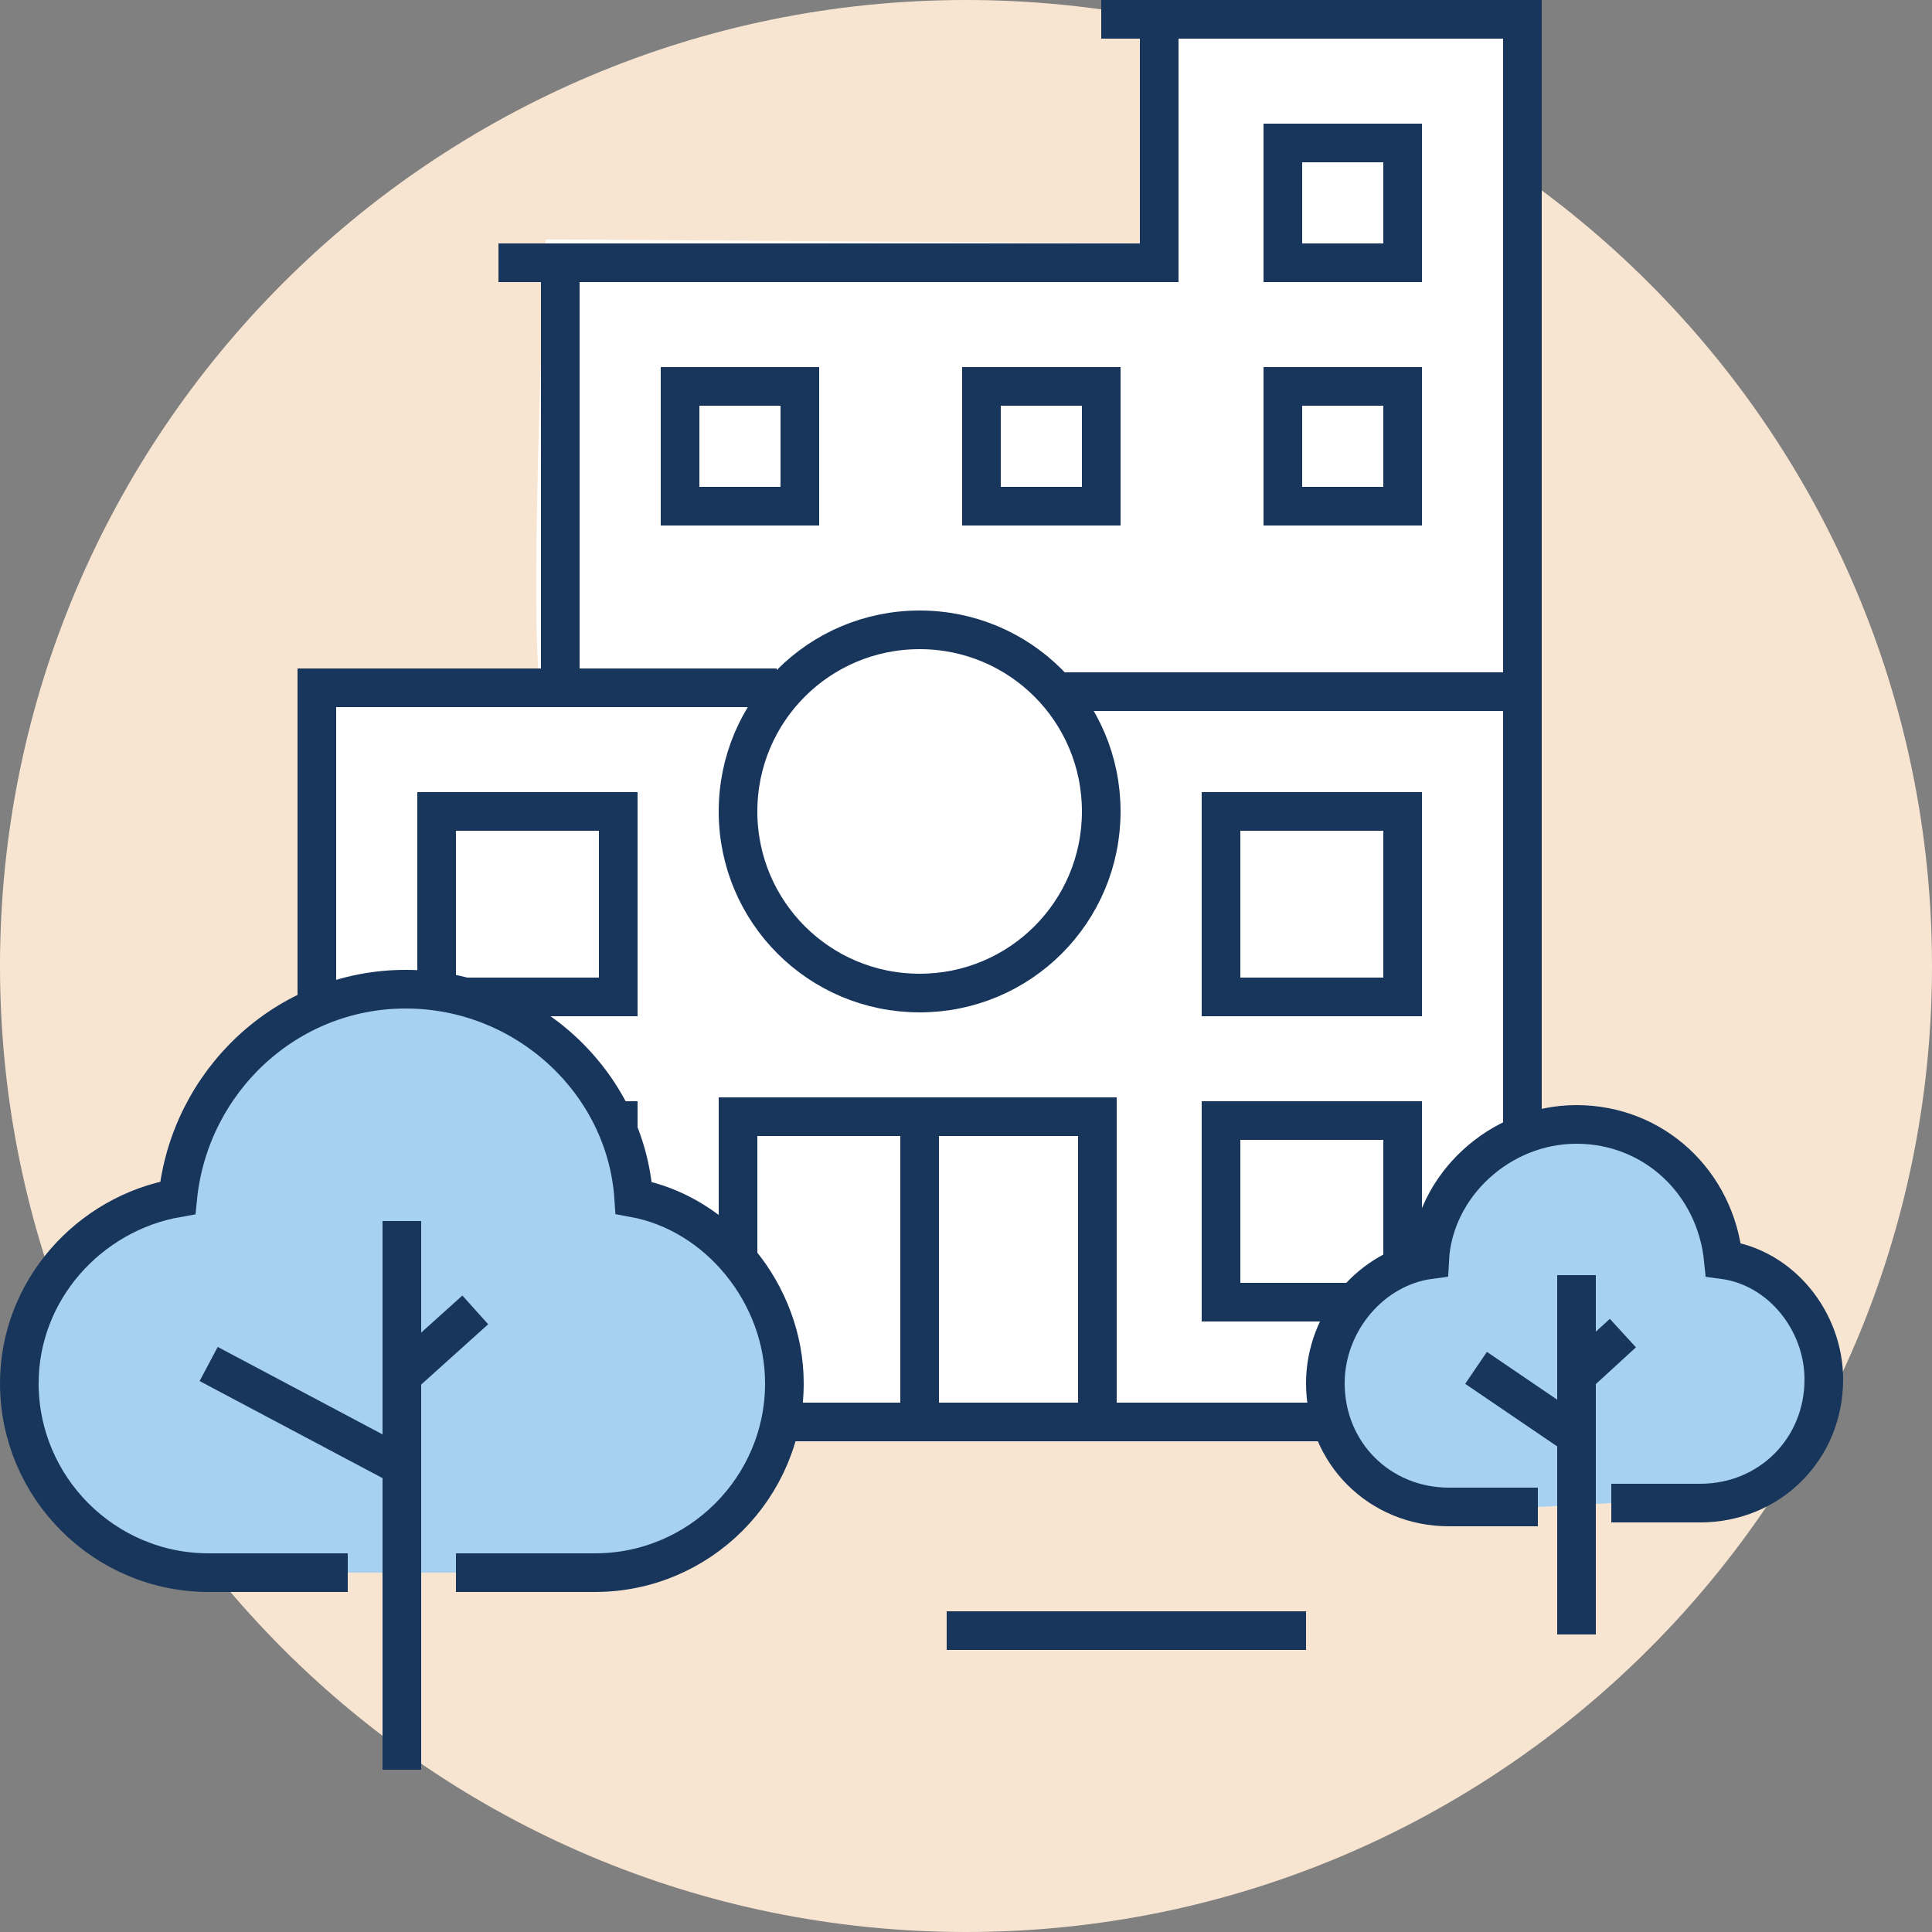
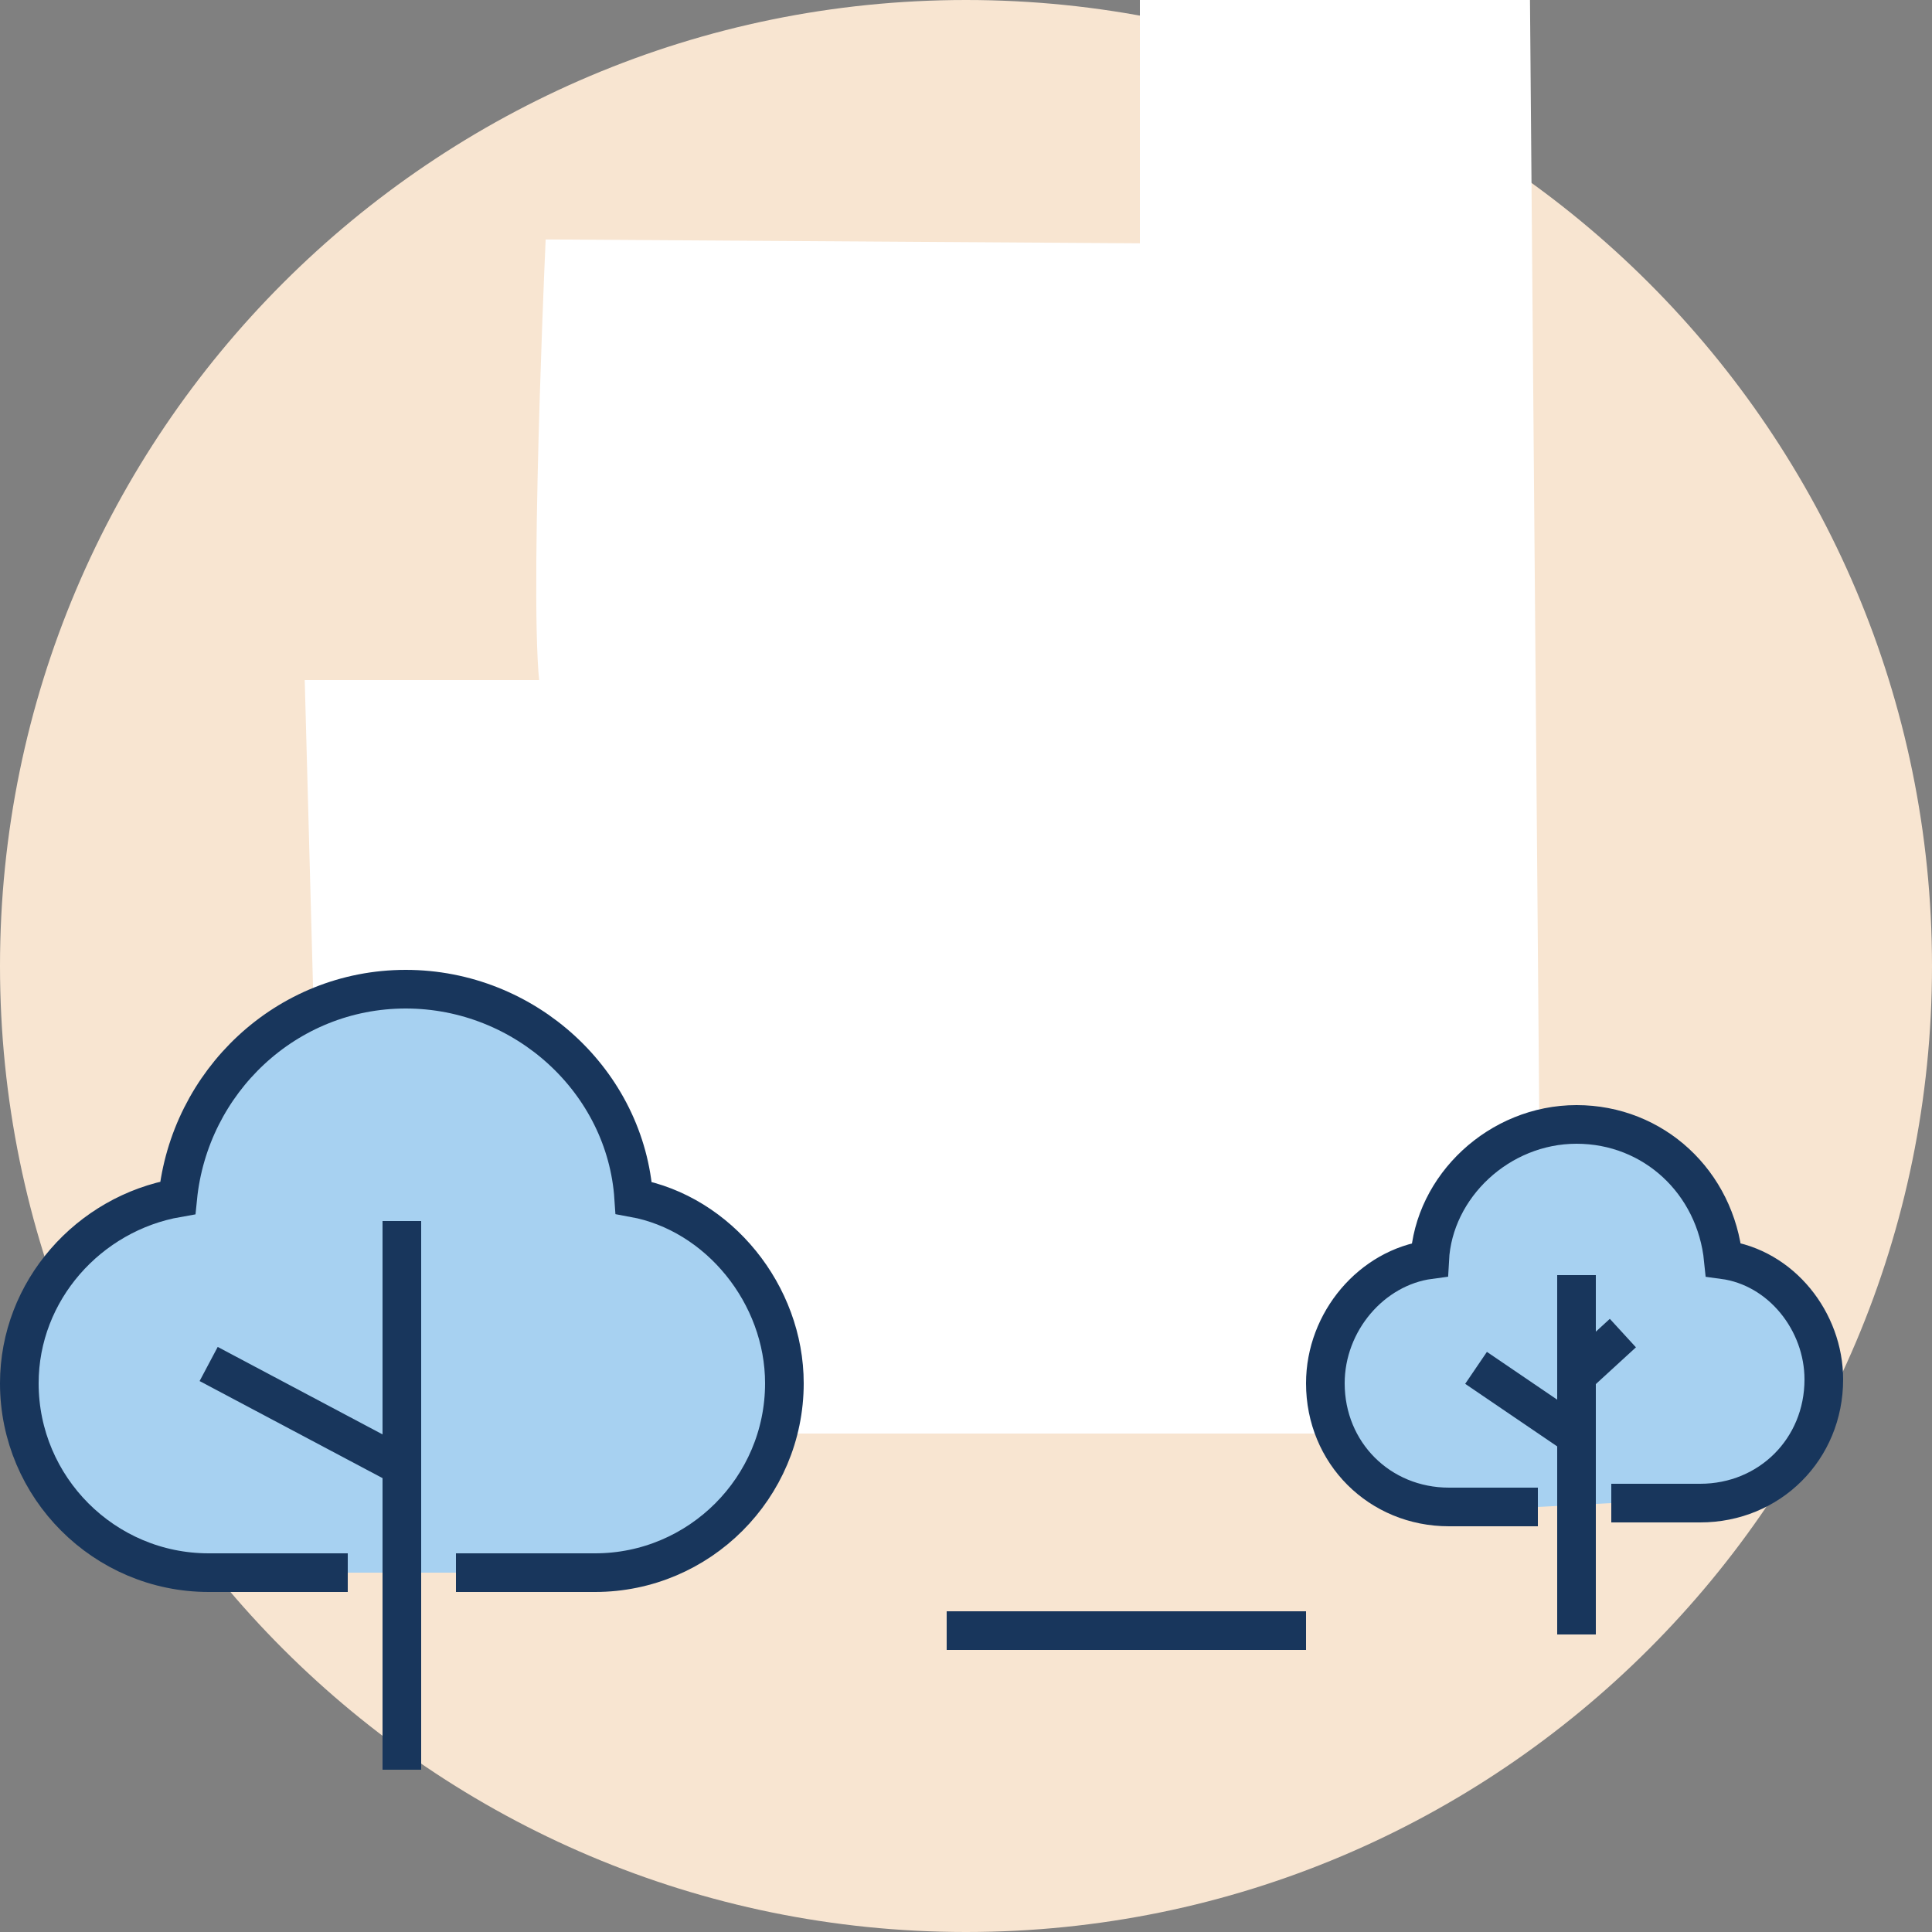
<svg xmlns="http://www.w3.org/2000/svg" xmlns:xlink="http://www.w3.org/1999/xlink" version="1.1" id="Ebene_1" x="0px" y="0px" viewBox="0 0 50 50" style="enable-background:new 0 0 50 50;" xml:space="preserve">
  <rect x="0" y="0" width="50" height="50" fill="#808080" stroke="none" />
  <style type="text/css">
	.st0{clip-path:url(#SVGID_2_);fill:#F8E5D1;}
	.st1{clip-path:url(#SVGID_4_);fill:#FFFFFF;}
	.st2{clip-path:url(#SVGID_6_);fill:none;stroke:#FFFFFF;}
	.st3{clip-path:url(#SVGID_8_);fill:none;stroke:#18365C;stroke-miterlimit:10;}
	.st4{clip-path:url(#SVGID_10_);fill:#A7D1F1;}
	.st5{clip-path:url(#SVGID_12_);fill:none;stroke:#18365C;stroke-miterlimit:10;}
	.st6{fill:none;stroke:#18365C;stroke-miterlimit:10;}
	.st7{clip-path:url(#SVGID_14_);fill:#A7D1F1;}
	.st8{clip-path:url(#SVGID_16_);fill:none;stroke:#18365C;stroke-miterlimit:10;}
</style>
  <g>
    <g>
      <defs>
        <rect id="SVGID_1_" x="-1" width="51.2" height="51.2" />
      </defs>
      <clipPath id="SVGID_2_">
        <use xlink:href="#SVGID_1_" style="overflow:visible;" />
      </clipPath>
      <path class="st0" d="M25,0c13.8,0,25,11.2,25,25S38.8,50,25,50S0,38.8,0,25S11.2,0,25,0" />
    </g>
    <g>
      <defs>
        <rect id="SVGID_3_" x="-1" width="51.2" height="51.2" />
      </defs>
      <clipPath id="SVGID_4_">
        <use xlink:href="#SVGID_3_" style="overflow:visible;" />
      </clipPath>
      <path class="st1" d="M39.1,0.5l0.3,36.1H8.9L8.4,18.1h6.2c-0.5,0,0-11.4,0-11.4L30,6.8V0.5C30,0.5,39.1,0.5,39.1,0.5z" />
    </g>
    <g>
      <defs>
        <rect id="SVGID_5_" x="-1" width="51.2" height="51.2" />
      </defs>
      <clipPath id="SVGID_6_">
        <use xlink:href="#SVGID_5_" style="overflow:visible;" />
      </clipPath>
      <path class="st2" d="M39.1,0.5l0.3,36.1H8.9L8.4,18.1h6.2c-0.5,0,0-11.4,0-11.4L30,6.8V0.5C30,0.5,39.1,0.5,39.1,0.5z" />
    </g>
    <g>
      <defs>
-         <rect id="SVGID_7_" x="-1" width="51.2" height="51.2" />
-       </defs>
+         </defs>
      <clipPath id="SVGID_8_">
        <use xlink:href="#SVGID_7_" style="overflow:visible;" />
      </clipPath>
      <path class="st3" d="M23.8,28.9v7.9 M36.3,6.8h-3.1V3.7h3.1V6.8z M20.7,13.1h-3.1V10h3.1V13.1z M28.5,13.1h-3.1V10h3.1V13.1z     M36.3,13.1h-3.1V10h3.1V13.1z M28.5,21c0,2.6-2.1,4.7-4.7,4.7s-4.7-2.1-4.7-4.7s2.1-4.7,4.7-4.7S28.5,18.4,28.5,21z M19.1,36.8    v-7.9h9.3v7.9 M36.3,33.7h-4.7V29h4.7V33.7z M36.3,25.8h-4.7V21h4.7V25.8z M16,33.7h-4.7V29H16V33.7z M16,25.8h-4.7V21H16V25.8z     M14.5,17.9V6.8 M12.9,6.8H30V0.5 M28.5,0.5h10.9v7.9v9.5 M8.2,36.8v-19h11.9 M27.3,17.9h12.1v19 M40.9,36.8H6.7" />
    </g>
    <g>
      <defs>
        <rect id="SVGID_9_" x="-1" width="51.2" height="51.2" />
      </defs>
      <clipPath id="SVGID_10_">
        <use xlink:href="#SVGID_9_" style="overflow:visible;" />
      </clipPath>
      <path class="st4" d="M41.7,38.9H44c1.8,0,3.2-1.4,3.2-3.2c0-1.5-1.1-2.9-2.6-3.1c-0.2-2-1.8-3.5-3.8-3.5s-3.7,1.6-3.8,3.5    c-1.5,0.2-2.7,1.6-2.7,3.2c0,1.8,1.4,3.2,3.2,3.2h2.3" />
    </g>
    <g>
      <defs>
        <rect id="SVGID_11_" x="-1" width="51.2" height="51.2" />
      </defs>
      <clipPath id="SVGID_12_">
        <use xlink:href="#SVGID_11_" style="overflow:visible;" />
      </clipPath>
      <path class="st5" d="M41.7,38.9H44c1.8,0,3.2-1.4,3.2-3.2c0-1.5-1.1-2.9-2.6-3.1c-0.2-2-1.8-3.5-3.8-3.5s-3.7,1.6-3.8,3.5    c-1.5,0.2-2.7,1.6-2.7,3.2c0,1.8,1.4,3.2,3.2,3.2h2.3" />
    </g>
  </g>
  <line class="st6" x1="40.8" y1="33" x2="40.8" y2="42.3" />
  <line class="st6" x1="38.2" y1="35.4" x2="40.7" y2="37.1" />
  <line class="st6" x1="40.8" y1="35.6" x2="42" y2="34.5" />
  <g>
    <g>
      <defs>
        <rect id="SVGID_13_" width="51.2" height="51.2" />
      </defs>
      <clipPath id="SVGID_14_">
        <use xlink:href="#SVGID_13_" style="overflow:visible;" />
      </clipPath>
      <path class="st7" d="M11.8,40.7h3.6c2.7,0,4.9-2.2,4.9-4.9c0-2.3-1.7-4.4-3.9-4.8c-0.2-3-2.8-5.4-5.9-5.4S4.9,28,4.6,31    c-2.3,0.4-4.1,2.4-4.1,4.8c0,2.7,2.2,4.9,4.9,4.9H9" />
    </g>
    <g>
      <defs>
        <rect id="SVGID_15_" width="51.2" height="51.2" />
      </defs>
      <clipPath id="SVGID_16_">
        <use xlink:href="#SVGID_15_" style="overflow:visible;" />
      </clipPath>
      <path class="st8" d="M11.8,40.7h3.6c2.7,0,4.9-2.2,4.9-4.9c0-2.3-1.7-4.4-3.9-4.8c-0.2-3-2.8-5.4-5.9-5.4S4.9,28,4.6,31    c-2.3,0.4-4.1,2.4-4.1,4.8c0,2.7,2.2,4.9,4.9,4.9H9" />
    </g>
  </g>
  <line class="st6" x1="10.4" y1="31.6" x2="10.4" y2="45.8" />
  <line class="st6" x1="5.4" y1="35.3" x2="10.3" y2="37.9" />
-   <line class="st6" x1="10.3" y1="35.7" x2="12.3" y2="33.9" />
  <line class="st6" x1="33.8" y1="42.2" x2="24.5" y2="42.2" />
</svg>